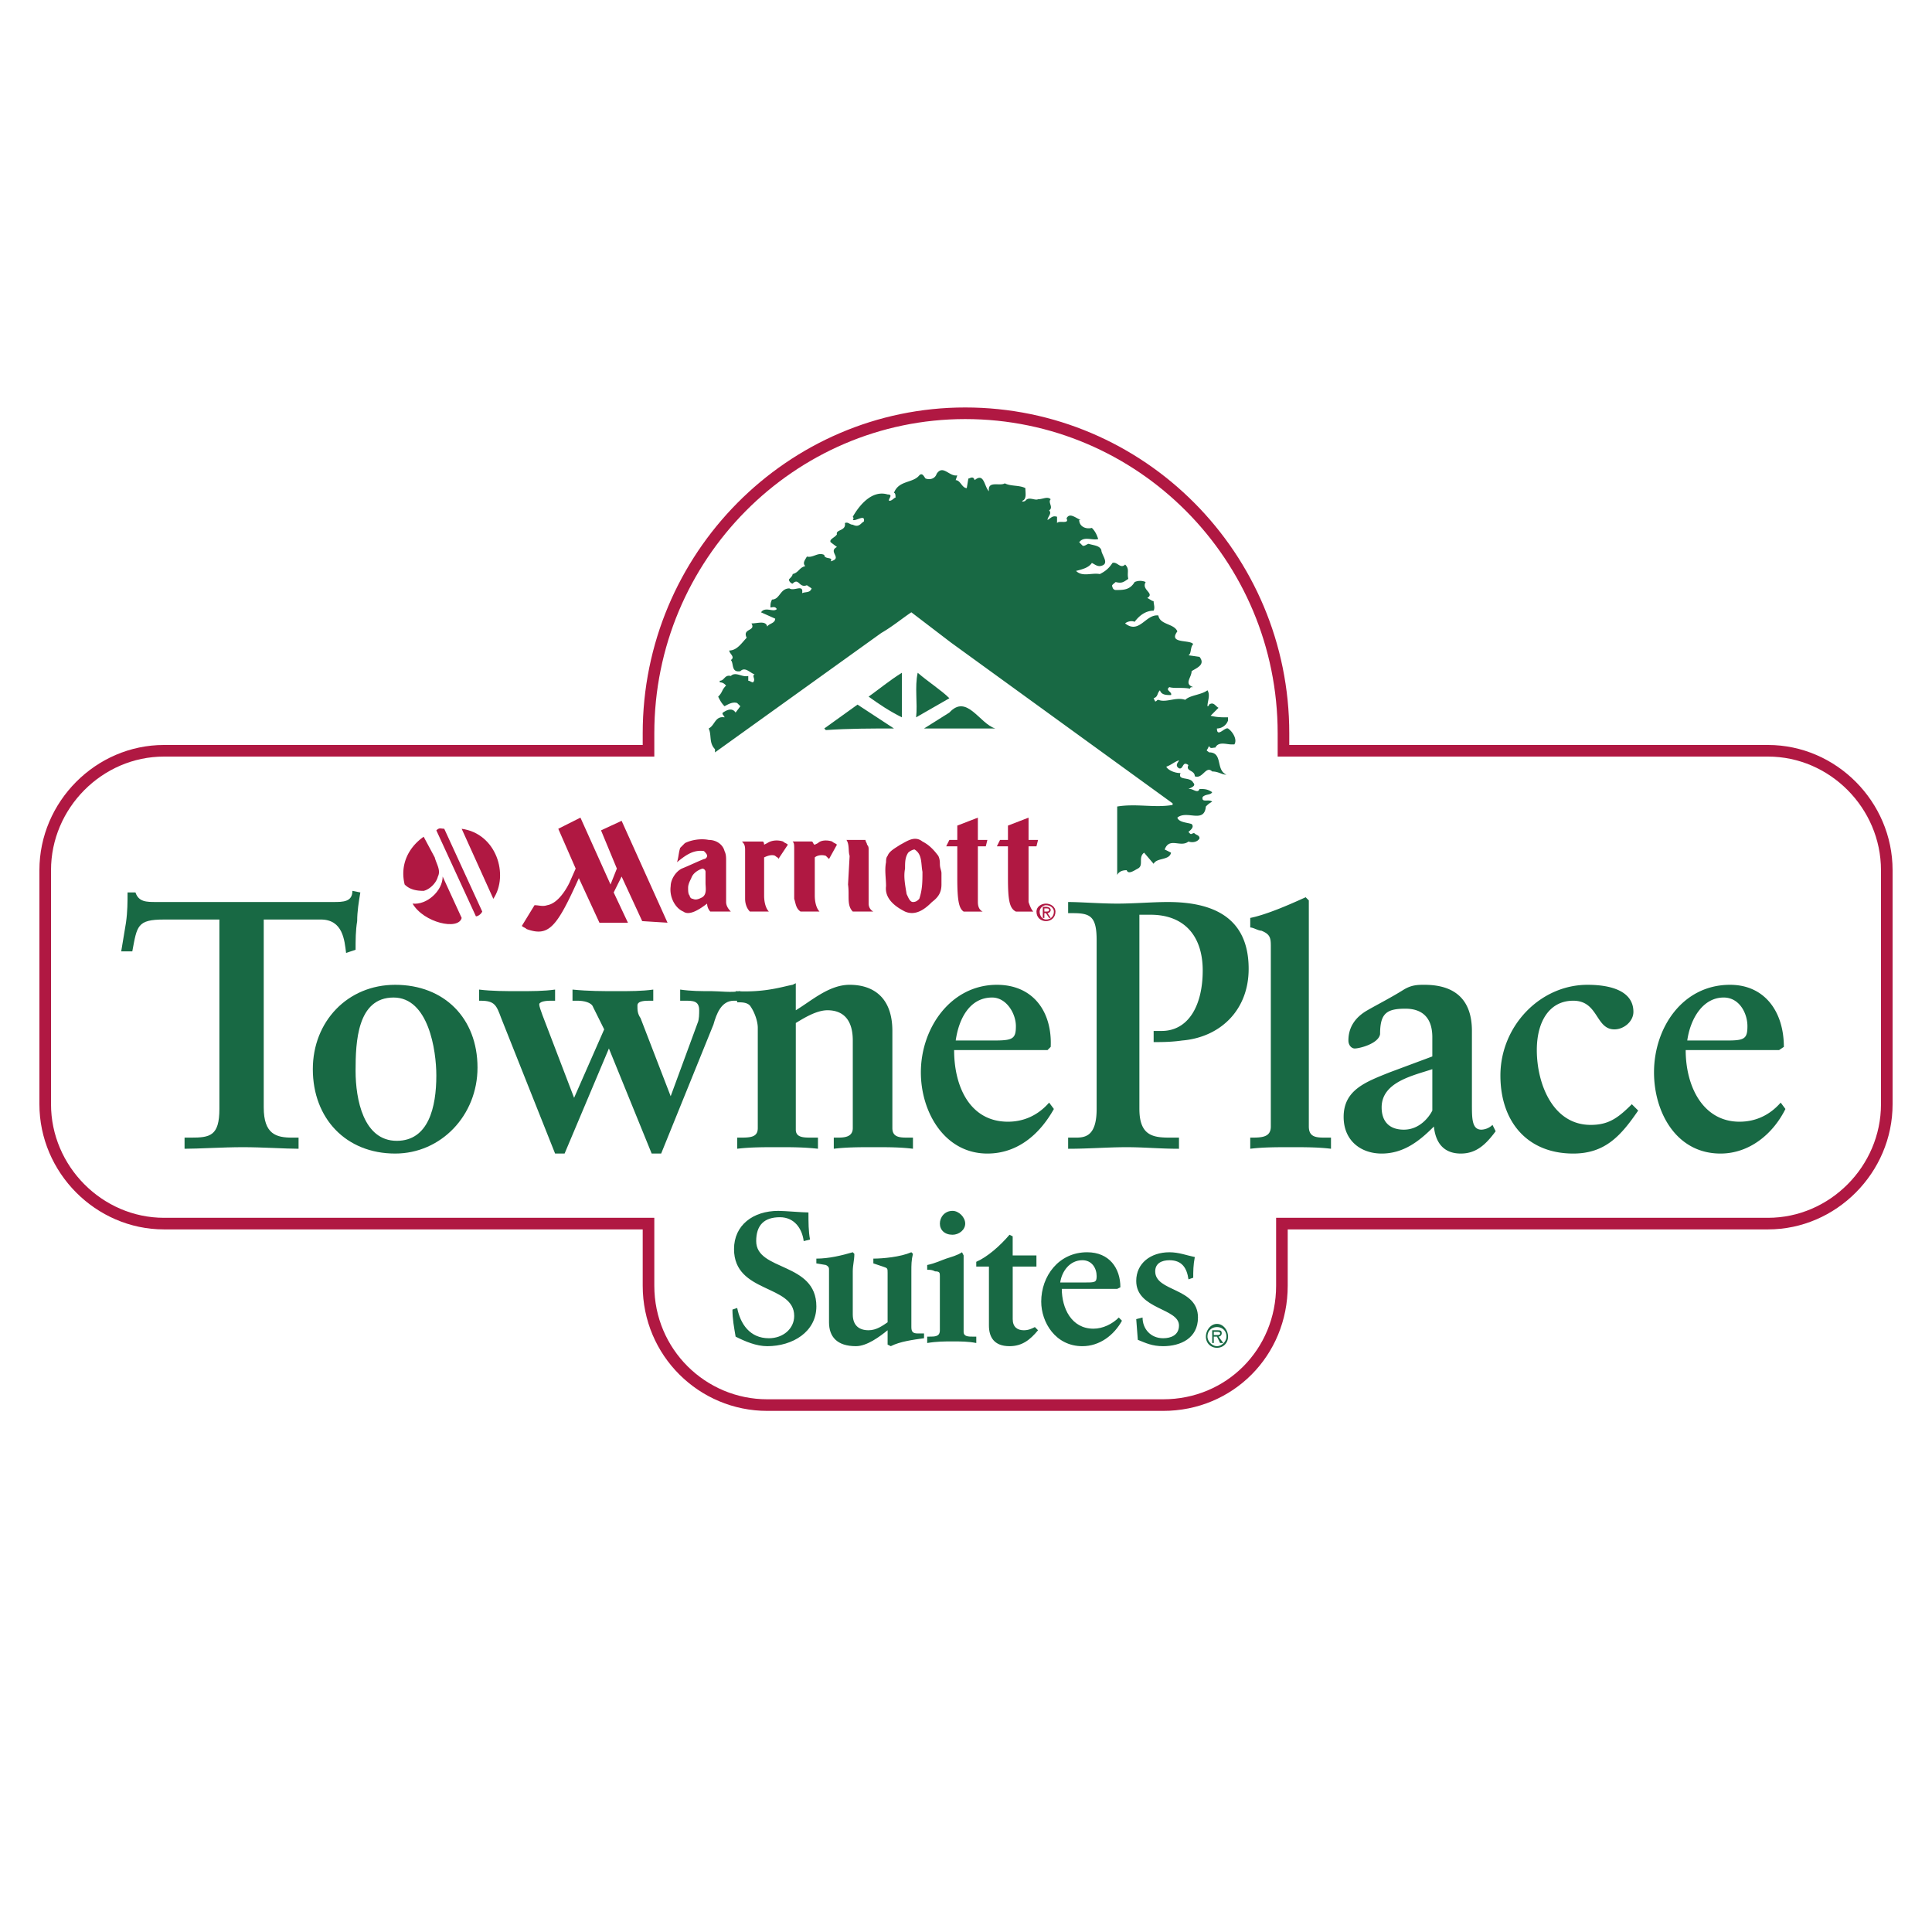
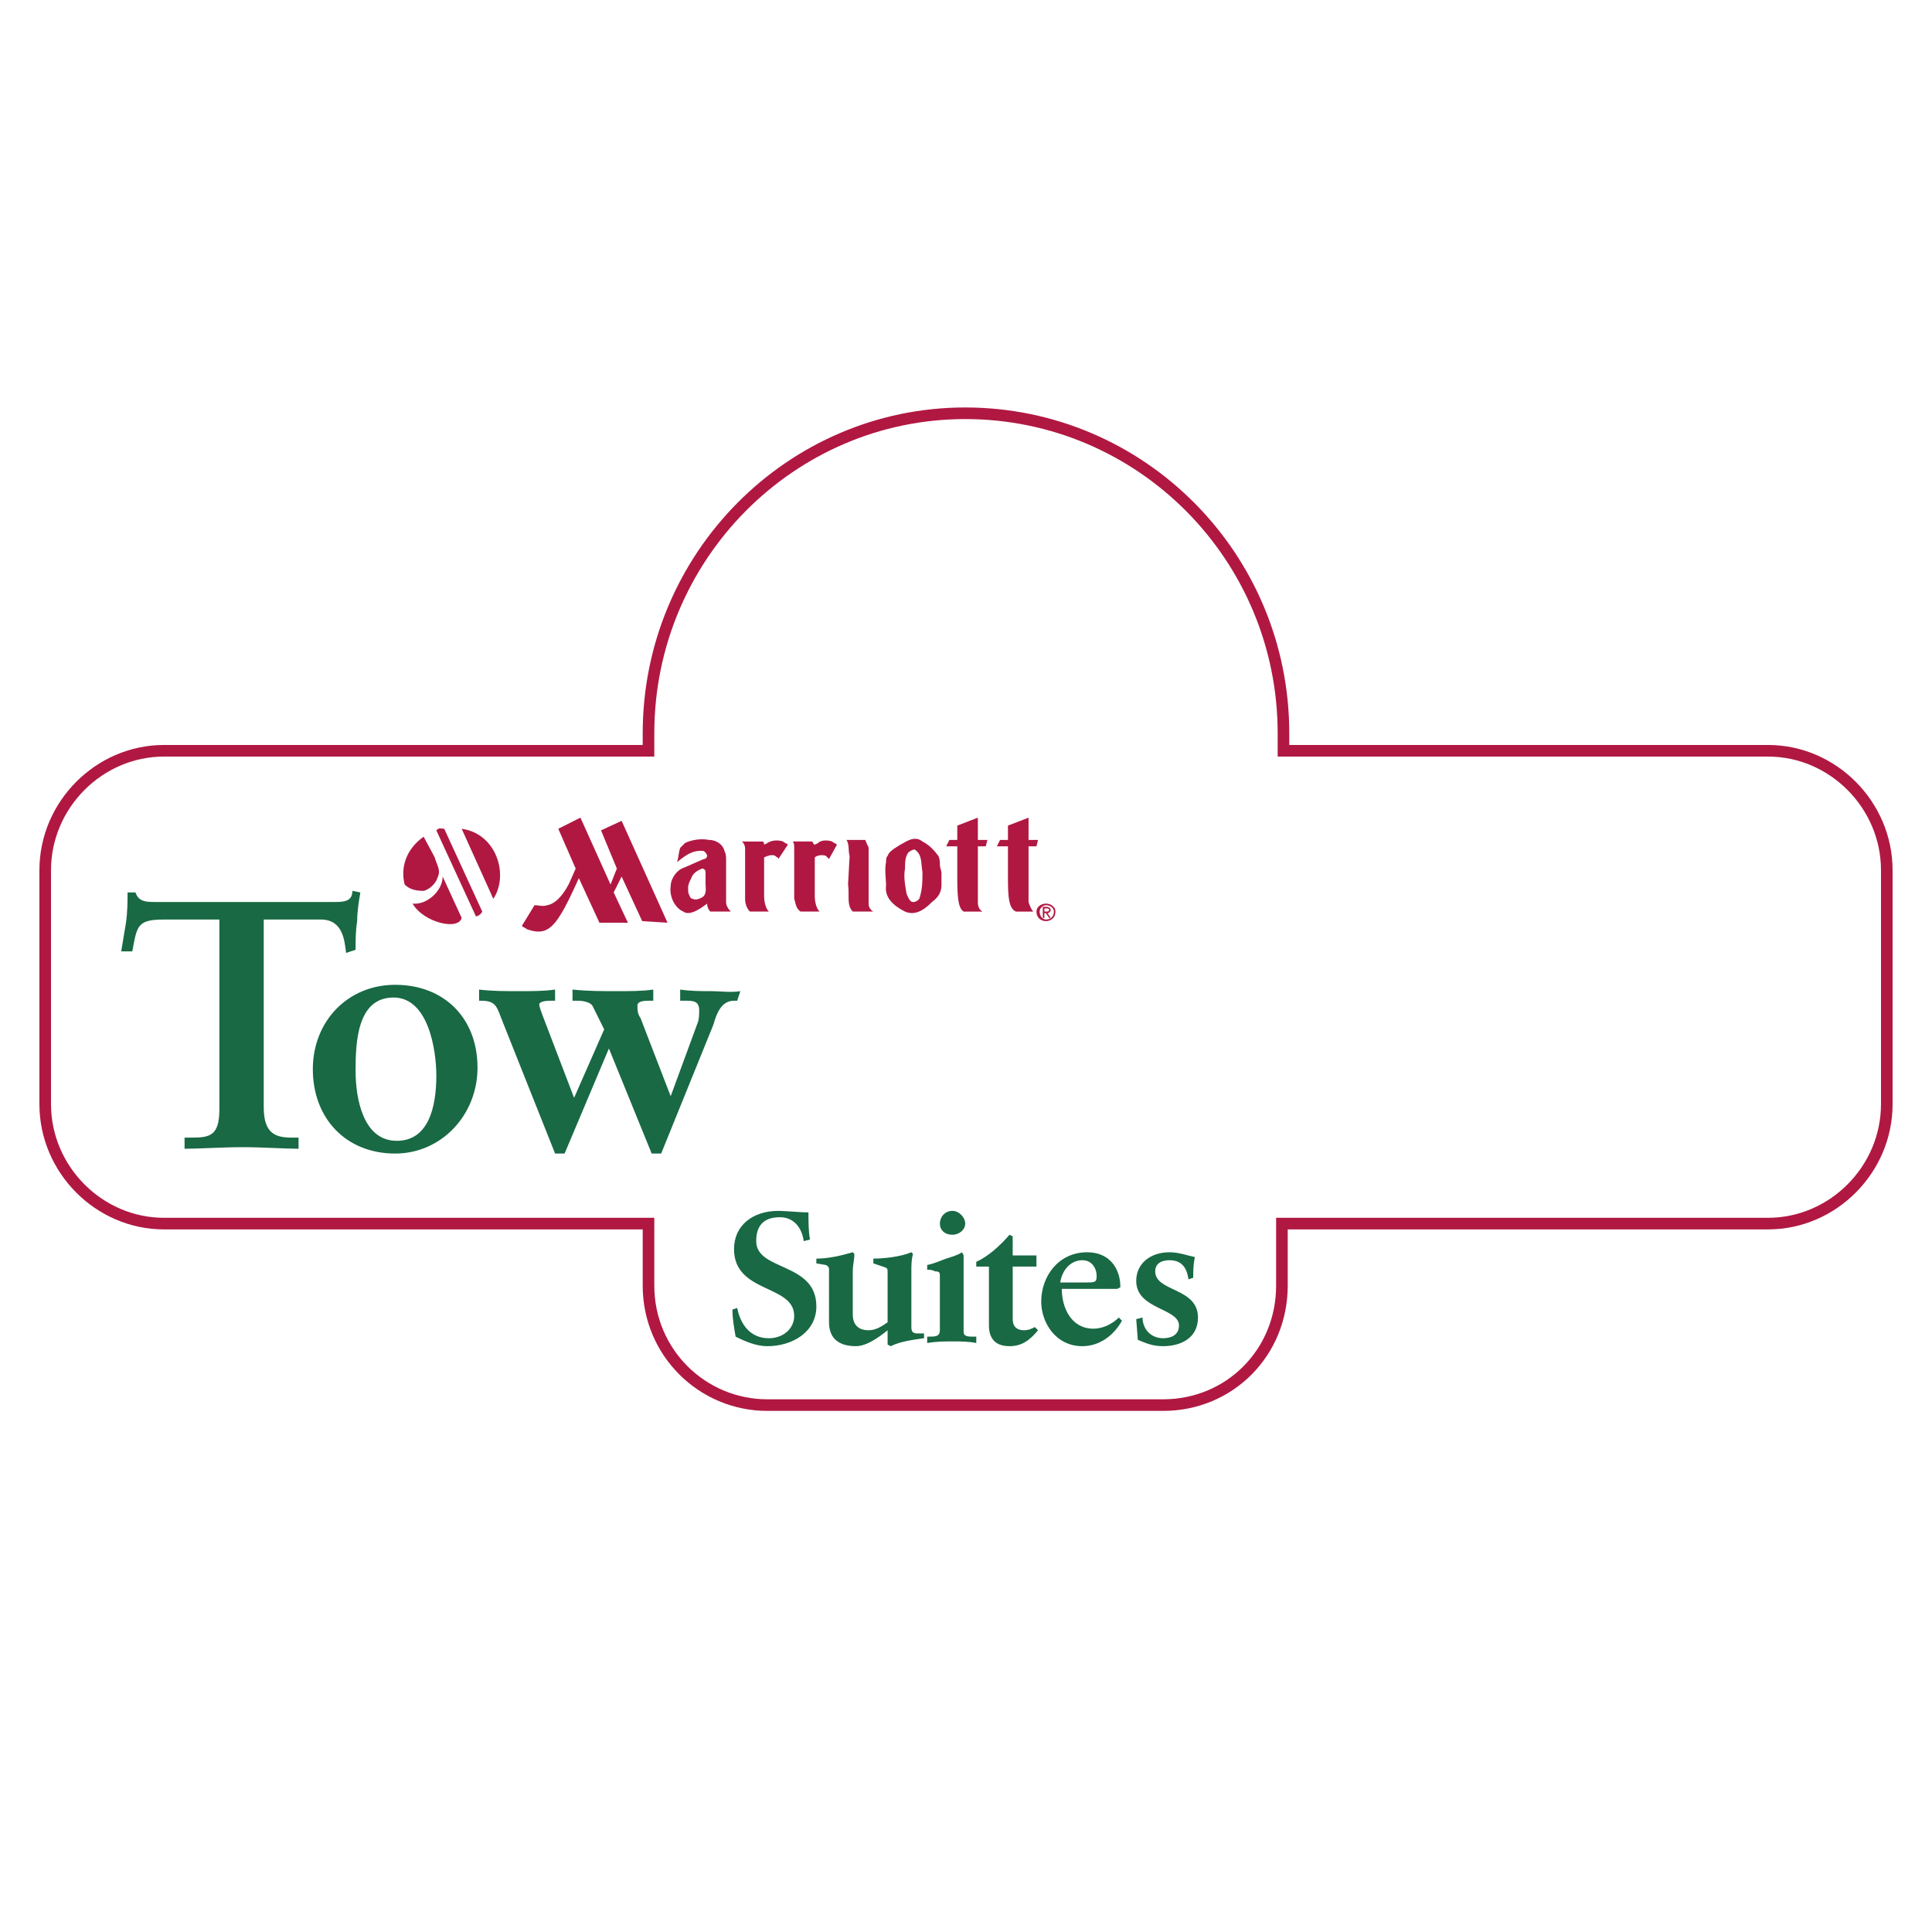
<svg xmlns="http://www.w3.org/2000/svg" width="2500" height="2500" viewBox="0 0 192.756 192.756">
  <path fill-rule="evenodd" clip-rule="evenodd" fill="#fff" d="M0 0h192.756v192.756H0V0z" />
  <path d="M176.396 74.905h-48.344v-1.747c0-17.631-14.217-31.926-31.754-31.926-17.378 0-31.596 14.295-31.596 31.926v1.747H16.36c-6.477 0-11.849 5.4-11.849 11.913v23.349c0 6.512 5.372 11.912 11.849 11.912h48.342v6.195c0 6.672 5.372 11.912 11.849 11.912h39.496c6.635 0 11.85-5.24 11.85-11.912v-6.195h48.5c6.477 0 11.848-5.4 11.848-11.912v-23.35c-.001-6.512-5.372-11.912-11.849-11.912z" fill-rule="evenodd" clip-rule="evenodd" fill="#fff" />
  <path d="M176.396 74.905h-48.344v-1.747c0-17.631-14.217-31.926-31.754-31.926-17.378 0-31.596 14.295-31.596 31.926v1.747H16.36c-6.477 0-11.849 5.4-11.849 11.913v23.349c0 6.512 5.372 11.912 11.849 11.912h48.342v6.195c0 6.672 5.372 11.912 11.849 11.912h39.496c6.635 0 11.85-5.24 11.85-11.912v-6.195h48.5c6.477 0 11.848-5.4 11.848-11.912v-23.35c-.001-6.512-5.372-11.912-11.849-11.912z" fill="none" stroke="#b01842" stroke-width="1.158" stroke-miterlimit="2.613" />
  <path d="M80.185 123.826c-.158-1.271-.948-2.383-2.37-2.383-1.58 0-2.369.795-2.369 2.383 0 3.018 6.003 2.064 6.003 6.512 0 2.541-2.37 3.971-4.897 3.971-1.105 0-2.212-.477-3.16-.953-.158-.953-.316-1.746-.316-2.699l.474-.16c.316 1.59 1.264 3.02 3.16 3.02 1.422 0 2.527-.953 2.527-2.225 0-3.176-6.003-2.223-6.003-6.672 0-2.381 1.896-3.811 4.423-3.811.632 0 2.37.158 3.002.158 0 .953 0 1.906.158 2.701l-.632.158zM82.712 126.686c0-.16 0-.318-.316-.477l-.948-.16v-.477c1.264 0 2.528-.316 3.633-.635l.158.16c0 .635-.158 1.111-.158 1.746v4.289c0 1.111.632 1.588 1.58 1.588.79 0 1.422-.477 1.896-.795v-4.924c0-.477 0-.477-.474-.635l-.948-.318v-.477c.948 0 2.686-.158 3.792-.635l.158.16c-.158.635-.158 1.111-.158 1.746v5.559c0 .477.158.637.631.637h.633v.477c-1.106.158-2.37.316-3.318.793l-.316-.158v-1.43c-.79.635-2.054 1.588-3.16 1.588-1.896 0-2.686-.953-2.686-2.383v-5.239h.001zM96.141 132.879c0 .477.474.477.949.477h.314v.637c-.79-.16-1.579-.16-2.37-.16-.79 0-1.58 0-2.527.16v-.637h.158c.632 0 1.105 0 1.105-.635v-5.4c0-.318 0-.477-.474-.477-.316-.158-.474-.158-.79-.158v-.477c.79-.16 1.422-.477 1.896-.637.475-.158 1.106-.316 1.58-.635l.158.318v7.624h.001zm-1.106-9.688c-.79 0-1.264-.477-1.264-1.113 0-.635.474-1.27 1.264-1.27.632 0 1.264.635 1.264 1.27 0 .637-.632 1.113-1.264 1.113zM103.408 126.367h-2.369v5.242c0 .793.473 1.111 1.105 1.111.475 0 .789-.158 1.105-.318l.316.318c-.791.953-1.58 1.588-2.844 1.588-1.58 0-2.055-.953-2.055-2.064v-5.877h-1.264v-.477c1.107-.477 2.371-1.588 3.318-2.699l.316.158v1.906h2.369v1.112h.003zM111.939 131.768c-.789 1.43-2.211 2.541-3.949 2.541-2.686 0-4.107-2.383-4.107-4.447 0-2.541 1.738-4.924 4.582-4.924 2.211 0 3.316 1.588 3.316 3.494l-.316.16h-5.529c0 1.904.949 3.971 3.16 3.971.947 0 1.896-.477 2.527-1.113l.316.318zm-3.791-3.813c1.105 0 1.264 0 1.264-.635 0-.795-.475-1.588-1.422-1.588-1.264 0-2.055 1.111-2.213 2.223h2.371zM118.574 127.639c-.158-1.113-.631-1.906-1.896-1.906-.789 0-1.422.316-1.422 1.111 0 2.064 4.266 1.588 4.266 4.605 0 2.066-1.736 2.859-3.475 2.859-1.105 0-1.738-.316-2.527-.635l-.158-2.064.631-.16c0 1.113.791 2.066 2.055 2.066.789 0 1.58-.318 1.58-1.271 0-1.748-4.266-1.588-4.266-4.447 0-1.748 1.422-2.859 3.316-2.859.949 0 1.738.318 2.529.477-.158.795-.158 1.43-.158 2.064l-.475.16zM16.36 91.742c-2.685 0-2.685.635-3.16 3.176h-1.106l.474-2.859c.158-1.112.158-2.065.158-3.019h.79c.316.953 1.106.953 2.054.953h17.694c.948 0 1.896 0 1.896-1.111l.79.158c-.158.953-.315 1.907-.315 2.859-.158.953-.158 1.906-.158 2.859l-.948.317c-.158-1.271-.316-3.335-2.528-3.335h-5.688v18.743c0 2.699 1.264 3.018 2.844 3.018h.631v1.111c-1.264 0-3.634-.158-5.529-.158-2.054 0-4.423.158-5.845.158v-1.111h.632c1.896 0 2.843-.158 2.843-2.859v-18.9H16.36z" fill-rule="evenodd" clip-rule="evenodd" fill="#186944" />
  <path d="M39.426 98.254c4.897 0 8.215 3.336 8.215 8.26 0 4.764-3.634 8.576-8.215 8.576-4.897 0-8.215-3.494-8.215-8.418-.001-4.766 3.475-8.418 8.215-8.418zm-3.95 8.576c0 2.859.79 6.99 4.107 6.99 3.16 0 3.95-3.336 3.95-6.514 0-2.541-.79-7.783-4.266-7.783-3.633 0-3.791 4.448-3.791 7.307zM56.33 115.09h-.948l-5.372-13.5c-.474-1.271-.632-1.748-2.054-1.748h-.158V98.73c1.264.158 2.686.158 3.95.158 1.264 0 2.527 0 3.633-.158v1.111h-.316c-.316 0-1.105 0-1.263.318 0 .316.158.635.315 1.111l3.16 8.26 3.002-6.83-1.106-2.225c-.158-.477-.948-.635-1.58-.635h-.474v-1.11c1.58.158 3.002.158 4.424.158 1.264 0 2.528 0 3.633-.158v1.111h-.316c-.473 0-1.264 0-1.264.477s0 .795.316 1.271l3.001 7.781 2.686-7.305c.158-.318.158-.953.158-1.271 0-.953-.632-.953-1.422-.953h-.474V98.73c1.106.158 2.054.158 3.16.158.79 0 1.896.158 2.844 0l-.316.953h-.316c-1.264 0-1.738 1.271-2.054 2.383l-5.214 12.865h-.948l-4.266-10.482-4.421 10.483z" fill-rule="evenodd" clip-rule="evenodd" fill="#186944" />
-   <path d="M73.55 113.502h.158c1.106 0 1.896 0 1.896-.953v-10.006c0-.637-.316-1.59-.79-2.225-.316-.318-.791-.318-1.264-.318l-.158-1.111c3.002.158 4.74-.477 5.688-.635l.316-.158v2.699c1.58-.953 3.317-2.541 5.371-2.541 2.37 0 4.265 1.27 4.265 4.605v9.689c0 .953.79.953 1.58.953h.474v1.111c-1.264-.158-2.527-.158-3.949-.158-1.264 0-2.686 0-3.95.158v-1.111h.316c.632 0 1.58 0 1.58-.953v-8.736c0-2.064-.948-3.018-2.527-3.018-1.106 0-2.37.795-3.159 1.271v10.641c0 .795.79.795 1.58.795h.631v1.111c-1.421-.158-2.686-.158-3.95-.158-1.421 0-2.843 0-4.107.158v-1.11h-.001zM105.146 110.643c-1.422 2.541-3.635 4.447-6.635 4.447-4.267 0-6.636-4.129-6.636-8.1 0-4.447 3.002-8.736 7.583-8.736 3.633 0 5.529 2.699 5.371 6.193l-.316.318h-9.321c0 3.654 1.58 7.148 5.372 7.148 1.58 0 3.002-.637 4.107-1.906l.475.636zm-6.003-6.831c1.896 0 2.213-.158 2.213-1.43 0-1.27-.949-2.859-2.371-2.859-2.211 0-3.317 2.066-3.633 4.289h3.791zM113.678 110.643c0 2.859 1.578 2.859 3.316 2.859h.633v1.111c-1.896 0-3.477-.158-5.213-.158-1.896 0-3.793.158-5.846.158v-1.111h.631c.949 0 2.213 0 2.213-2.859V93.806c0-2.382-.633-2.7-2.371-2.7h-.473v-1.112c1.264 0 3.16.159 4.896.159 1.738 0 3.477-.159 5.057-.159 4.58 0 8.057 1.589 8.057 6.67 0 4.131-2.844 6.83-6.635 7.148-1.107.158-2.055.158-2.844.158v-1.111h.789c2.686 0 4.107-2.541 4.107-6.035 0-3.336-1.738-5.56-5.213-5.56h-1.105v19.379h.001zM126.789 94.283c0-.794-.158-1.112-.947-1.43-.316 0-.789-.318-1.105-.318v-.953c1.58-.318 3.791-1.271 5.529-2.065l.316.318v22.555c0 1.111.789 1.111 1.736 1.111h.475v1.111c-1.264-.158-2.686-.158-3.949-.158-1.422 0-2.844 0-4.107.158v-1.111c1.105 0 2.053 0 2.053-1.111V94.283h-.001zM142.904 103.494c0-2.064-1.105-2.857-2.686-2.857-1.896 0-2.527.477-2.527 2.541-.158.953-2.055 1.43-2.529 1.43-.314 0-.631-.318-.631-.795 0-1.43.789-2.383 1.895-3.018 1.107-.635 2.371-1.271 3.635-2.064.789-.477 1.422-.477 2.053-.477 3.16 0 4.74 1.588 4.74 4.605v7.307c0 1.43 0 2.541.947 2.541a1.69 1.69 0 0 0 1.105-.477l.316.635c-.947 1.271-1.896 2.225-3.475 2.225-1.738 0-2.527-1.111-2.686-2.699-1.422 1.43-3.002 2.699-5.215 2.699-2.053 0-3.791-1.27-3.791-3.654 0-2.699 2.211-3.492 4.582-4.445l4.266-1.59v-1.907h.001zm0 3.178c-1.896.635-5.057 1.271-5.057 3.812 0 1.43.791 2.223 2.213 2.223 1.58 0 2.527-1.271 2.844-1.906v-4.129zM163.441 110.801c-1.738 2.543-3.318 4.289-6.477 4.289-4.582 0-7.268-3.176-7.268-7.783 0-4.924 3.949-9.053 8.689-9.053 2.369 0 4.58.635 4.58 2.699 0 .953-.947 1.748-1.895 1.748-1.896 0-1.58-2.859-4.107-2.859-2.371 0-3.635 2.064-3.635 4.924 0 3.336 1.58 7.465 5.371 7.465 1.738 0 2.686-.635 4.107-2.064l.635.634zM178.133 110.643c-1.262 2.541-3.633 4.447-6.477 4.447-4.424 0-6.635-4.129-6.635-8.1 0-4.447 2.844-8.736 7.584-8.736 3.475 0 5.371 2.699 5.371 6.193l-.475.318h-9.32c0 3.654 1.736 7.148 5.371 7.148 1.58 0 3.002-.637 4.107-1.906l.474.636zm-5.844-6.831c1.736 0 2.053-.158 2.053-1.43 0-1.27-.789-2.859-2.369-2.859-2.055 0-3.318 2.066-3.635 4.289h3.951z" fill-rule="evenodd" clip-rule="evenodd" fill="#186944" />
  <path d="M101.355 90.947c-.633-.318-.791-1.112-.791-3.336v-3.176h-1.105l.316-.635h.789v-1.43l2.055-.794V83.8h.947l-.158.635h-.789v5.559c.156.477.314.794.473.954h-1.737v-.001zM81.606 84.117c.316-.317.948-.317 1.422-.159.158.159.315.159.474.317l-.79 1.429-.316-.317c-.474-.159-.948 0-1.105.158v3.812c0 .635.158 1.271.474 1.588h-1.896c-.473-.318-.473-.794-.632-1.271V84.75c0-.477 0-.635-.158-.794h1.896c.158 0 .158.317.316.317l.315-.156zM84.767 85.388c-.158-.478 0-1.112-.316-1.588h1.896c0 .159.158.317.158.476.158.159.158.318.158.477v5.4c0 .317.158.635.474.794h-2.054c-.631-.635-.315-1.588-.474-2.7l.158-2.859zM88.558 85.388c.158-.478.79-.794 1.264-1.112.632-.317 1.422-.953 2.212-.317.632.317 1.105.794 1.58 1.43.158.317.158.635.158.794 0 .477.158.635.158.953v1.112c0 .793-.316 1.271-.948 1.747-.632.636-1.58 1.43-2.686.954-.948-.477-2.054-1.271-1.896-2.542 0-.794-.158-1.588 0-2.383 0-.16 0-.478.158-.636zm1.896 3.812c.158.318.316.794.632.794s.474-.158.632-.317c.316-.953.316-1.747.316-2.7-.158-.794 0-1.748-.79-2.224-.158 0-.474.158-.632.317-.315.477-.315.953-.315 1.589-.159.794-.001 1.588.157 2.541zM96.141 90.947c-.474-.318-.632-1.112-.632-3.336v-3.176h-1.106l.316-.635h.79v-1.43l2.053-.794V83.8h.949l-.158.635h-.791v5.559c0 .477.158.794.475.954h-1.896v-.001zM74.339 84.752c0-.477-.158-.635-.316-.794h2.054c.158 0 .158.317.158.317l.316-.159c.474-.317 1.105-.317 1.58-.159.158.159.316.159.474.317l-.948 1.429c0-.159-.157-.159-.315-.317-.316-.159-.79 0-1.106.158v3.812c0 .635.158 1.271.474 1.588h-1.896c-.316-.318-.475-.794-.475-1.271v-4.921zM57.436 86.659l-.632 1.43c-.474.952-1.264 2.064-2.211 2.224-.474.158-.79 0-1.264 0l-1.264 2.065c.158.158.316.158.474.317 2.211.794 3.001-.159 5.213-5.083l2.054 4.448h2.843l-1.421-3.019.79-1.588 2.054 4.447 2.528.159-4.582-10.166-2.054.953 1.58 3.812-.632 1.588-3.002-6.671-2.211 1.112 1.737 3.972zM66.915 88.406c0-.635.474-1.429 1.105-1.747.79-.318 1.422-.636 2.212-.954.158 0 .316-.159.316-.317 0-.159-.158-.318-.316-.478-1.105-.158-1.896.478-2.686 1.112.158-.477.158-.953.316-1.429l.474-.477c.632-.317 1.58-.477 2.37-.317.79 0 1.422.476 1.58 1.111.158.318.158.636.158.954v4.129c0 .318.158.636.474.954h-2.054a1.218 1.218 0 0 1-.316-.794c-.632.477-1.738 1.271-2.37.794-.79-.318-1.422-1.429-1.263-2.541zm3.475-1.429c0-.159-.158-.318-.315-.318-.475.159-.948.476-1.106.953-.158.318-.316.636-.316.953 0 .318 0 .635.158.794 0 .159.158.317.316.317.315.159.632 0 .948-.159.473-.318.315-.953.315-1.429v-1.111zM43.375 85.546c.158.636.632 1.271.316 1.906-.158.636-.79 1.271-1.422 1.43-.79 0-1.422-.159-1.896-.635-.474-1.906.316-3.653 1.896-4.766l1.106 2.065z" fill-rule="evenodd" clip-rule="evenodd" fill="#b01842" />
  <path d="M46.061 91.583c-.316 1.271-3.792.477-4.898-1.43 1.422.159 3.002-1.271 3.002-2.7l1.896 4.13zM47.483 91.424c.158 0 .474-.159.632-.477l-3.792-8.259c-.316 0-.474-.159-.79.158l3.95 8.578zM49.22 89.676c1.58-2.382.316-6.512-3.159-6.988l3.159 6.988z" fill-rule="evenodd" clip-rule="evenodd" fill="#b01842" />
-   <path d="M92.349 47.744c-.157-.159-.315-.635-.632-.318-.632.794-2.054.477-2.527 1.748.158 0 .158.317.158.476-.158 0-.316.317-.632.317-.158-.158.474-.635-.158-.635-1.58-.477-2.844 1.112-3.476 2.224 0 0 .158.159 0 .317.316.159 1.264-.635 1.106.159-.315.159-.474.635-1.106.317-.315 0-.474-.317-.79-.159.158.794-.948.635-.79 1.112-.158.317-.79.477-.632.794l.632.477c-.948.477.632 1.112-.632 1.43.316-.477-.632-.159-.632-.635-.632-.318-1.106.318-1.738.159-.157.318-.474.636-.157.953-.632.159-.632.635-1.264.794 0 .159-.158.318-.316.477-.158.159.158.477.316.477.632-.635.632.477 1.421.159l.475.317c-.158.477-.632.318-.948.477.158-.953-.79-.159-1.264-.477-.948 0-.948 1.112-1.738 1.112-.158.318-.158.477-.158.794.158 0 .474-.159.632.159-.316.318-.948-.159-1.422.159l-.158.159 1.422.635c0 .477-.632.477-.79.794-.158-.635-.948-.317-1.58-.317.475.794-.948.477-.474 1.43-.474.477-.948 1.271-1.738 1.271 0 .318.632.636.158.953.316.317 0 1.271.948 1.112.474-.476.948.159 1.422.318-.316.159.158.477-.158.794-.158 0-.315-.159-.474-.159v-.476c-.632.159-1.264-.477-1.738 0-.632-.159-.632.476-1.106.476v.159c.316 0 .474.159.632.318-.474.477-.316.635-.79 1.112.158.317.316.635.632.953.316-.159.79-.476 1.264-.318l.316.318-.474.635c-.316-.477-.79-.318-1.264 0-.158.159.158.318.158.476-.948-.158-.948.794-1.58 1.112.316.636 0 1.43.632 2.065v.317l16.588-11.912c1.105-.636 2.054-1.43 3.001-2.064l3.95 3.018 22.117 16.042v.159c-1.738.317-3.633-.159-5.529.159v6.83c.158-.317.475-.477.949-.477.158.477.789 0 1.105-.159.631-.318 0-1.112.631-1.589l.949 1.112c.314-.636 1.578-.318 1.736-1.112l-.631-.317c.473-1.271 1.58-.159 2.369-.794.475.159.947 0 1.105-.318 0-.318-.314-.318-.473-.477s-.316.159-.475 0l-.158-.159c.158-.159.633-.477.316-.794-.475-.159-1.264-.159-1.422-.636.947-.794 2.686.636 2.844-1.111.158-.159.316-.318.631-.477-.314-.317-1.105.159-.947-.477.316-.317.789-.159.947-.476-.473-.318-.789-.318-1.264-.318-.158.477-.631 0-.947 0h-.158c.316-.159.791-.318.475-.635-.316-.635-1.58-.159-1.264-.953-.633 0-1.264-.317-1.422-.635.473-.159.789-.477 1.264-.636 0 .159-.475.477 0 .794.473.159.316-.794.947-.317-.316.635.633.477.633 1.112.789.318 1.105-1.112 1.736-.477.633 0 .949.318 1.422.318-1.105-.477-.314-2.225-1.736-2.225-.158-.158-.316-.158-.158-.317l.158-.318c.156.318.314.159.631.159.316-.635 1.105-.317 1.58-.317h.316c.316-.477-.158-1.271-.633-1.589-.314-.159-1.105.954-1.105 0 .475 0 .947-.317 1.105-.794v-.318c-.631 0-1.105 0-1.738-.158l.791-.794c-.316-.159-.475-.635-.947-.318 0 0 0 .159-.158.159 0-.476.314-1.112 0-1.588-.633.476-1.738.476-2.213.953-.947-.317-1.895.318-2.686 0-.158 0-.158.16-.316.16l-.156-.318c.473-.159.314-.477.631-.794.158.476.633.476 1.105.476.158-.317-.631-.476-.158-.794.475.159 1.266 0 2.055.159 0-.159.158-.159.316-.159-.949-.317-.158-.953-.158-1.588.475-.317 1.422-.635.789-1.429l-1.105-.159c.316-.158.158-.794.475-1.112-.316-.477-2.527 0-1.58-1.271-.316-.794-1.738-.635-1.896-1.588-1.264-.159-1.895 1.906-3.316.794.158-.159.631-.317.947-.159.475-.635 1.105-1.112 1.896-1.112.156-.317 0-.635 0-.953-.158 0-.316-.159-.633-.317.789-.477-.631-.794-.158-1.589a1.347 1.347 0 0 0-1.105 0c-.475.794-1.105.794-1.896.794-.156 0-.314-.159-.314-.318-.158-.158.158-.317.314-.477.633.159.791 0 1.266-.317-.158-.635.156-.953-.316-1.43-.475.477-.791-.317-1.264-.158-.316.476-.633.794-1.264 1.111-.791-.159-1.738.318-2.371-.317.633-.159 1.264-.318 1.58-.794.316.158.475.317.791.317 1.105-.159.156-1.112.156-1.589-.156-.476-.789-.476-1.264-.635-.156 0-.473.317-.631.159l-.316-.318c.475-.635 1.264-.158 1.896-.317-.158-.477-.316-.794-.633-1.112-.631.159-1.264-.159-1.264-.794h.158c-.475-.159-1.105-.794-1.422-.159.316.635-.789.159-.947.477v-.635c-.475-.159-.633.159-.949.317 0-.317.475-.635.158-.953.475-.318-.158-.794.158-1.112-.316-.318-.789 0-1.264 0-.316.158-.947-.318-1.264.158 0 0-.316.159-.316 0 .475-.158.316-.793.316-1.271-.633-.317-1.422-.159-2.055-.476-.473.317-1.736-.318-1.58.794-.475-.477-.475-1.906-1.422-1.112-.156-.477-.473-.159-.631-.159l-.158.953c-.474 0-.632-.794-1.106-.794l.158-.477c-.79.159-1.422-1.112-2.054-.159-.155.476-.629.635-1.103.476z" fill-rule="evenodd" clip-rule="evenodd" fill="#186944" />
-   <path d="M91.401 71.569l3.318-1.905c-.79-.794-2.054-1.589-3.16-2.542-.315 1.429 0 3.018-.158 4.447zM86.662 69.504c1.106.794 2.054 1.429 3.318 2.064v-4.447c-1.264.795-2.212 1.589-3.318 2.383zM82.396 72.84c2.212-.16 4.74-.16 6.793-.16l-3.634-2.382-3.317 2.382.158.16zM92.192 72.681h7.109c-1.58-.476-2.844-3.494-4.582-1.588l-2.527 1.588z" fill-rule="evenodd" clip-rule="evenodd" fill="#186944" />
  <path d="M103.725 90.947c0-.318.316-.635.633-.635.473 0 .789.317.789.635 0 .477-.316.794-.789.794-.317.001-.633-.317-.633-.794zm.632.953c.473 0 .947-.317.947-.953 0-.477-.475-.794-.947-.794-.475 0-.949.317-.949.794 0 .636.475.953.949.953zm-.16-.794h.16l.314.477h.158l-.316-.477c.158 0 .316-.159.316-.318s-.158-.318-.473-.318h-.316v1.112h.156v-.476h.001zm0-.159v-.318h.16c.156 0 .314 0 .314.159s-.158.159-.314.159h-.16z" fill-rule="evenodd" clip-rule="evenodd" fill="#b01842" />
-   <path d="M120.471 133.355c0-.635.473-.953.947-.953s.947.318.947.953c0 .477-.473.953-.947.953s-.947-.476-.947-.953zm.947 1.114c.633 0 1.105-.477 1.105-1.113 0-.635-.473-1.27-1.105-1.27s-1.105.635-1.105 1.27c-.001.636.472 1.113 1.105 1.113zm-.316-1.114h.316l.316.637h.316l-.475-.637a.34.34 0 0 0 .316-.316c0-.318-.158-.318-.475-.318h-.475v1.271h.158v-.637h.003zm0-.158v-.318h.316c.158 0 .316 0 .316.16 0 .158-.158.158-.316.158h-.316z" fill-rule="evenodd" clip-rule="evenodd" fill="#186944" />
</svg>